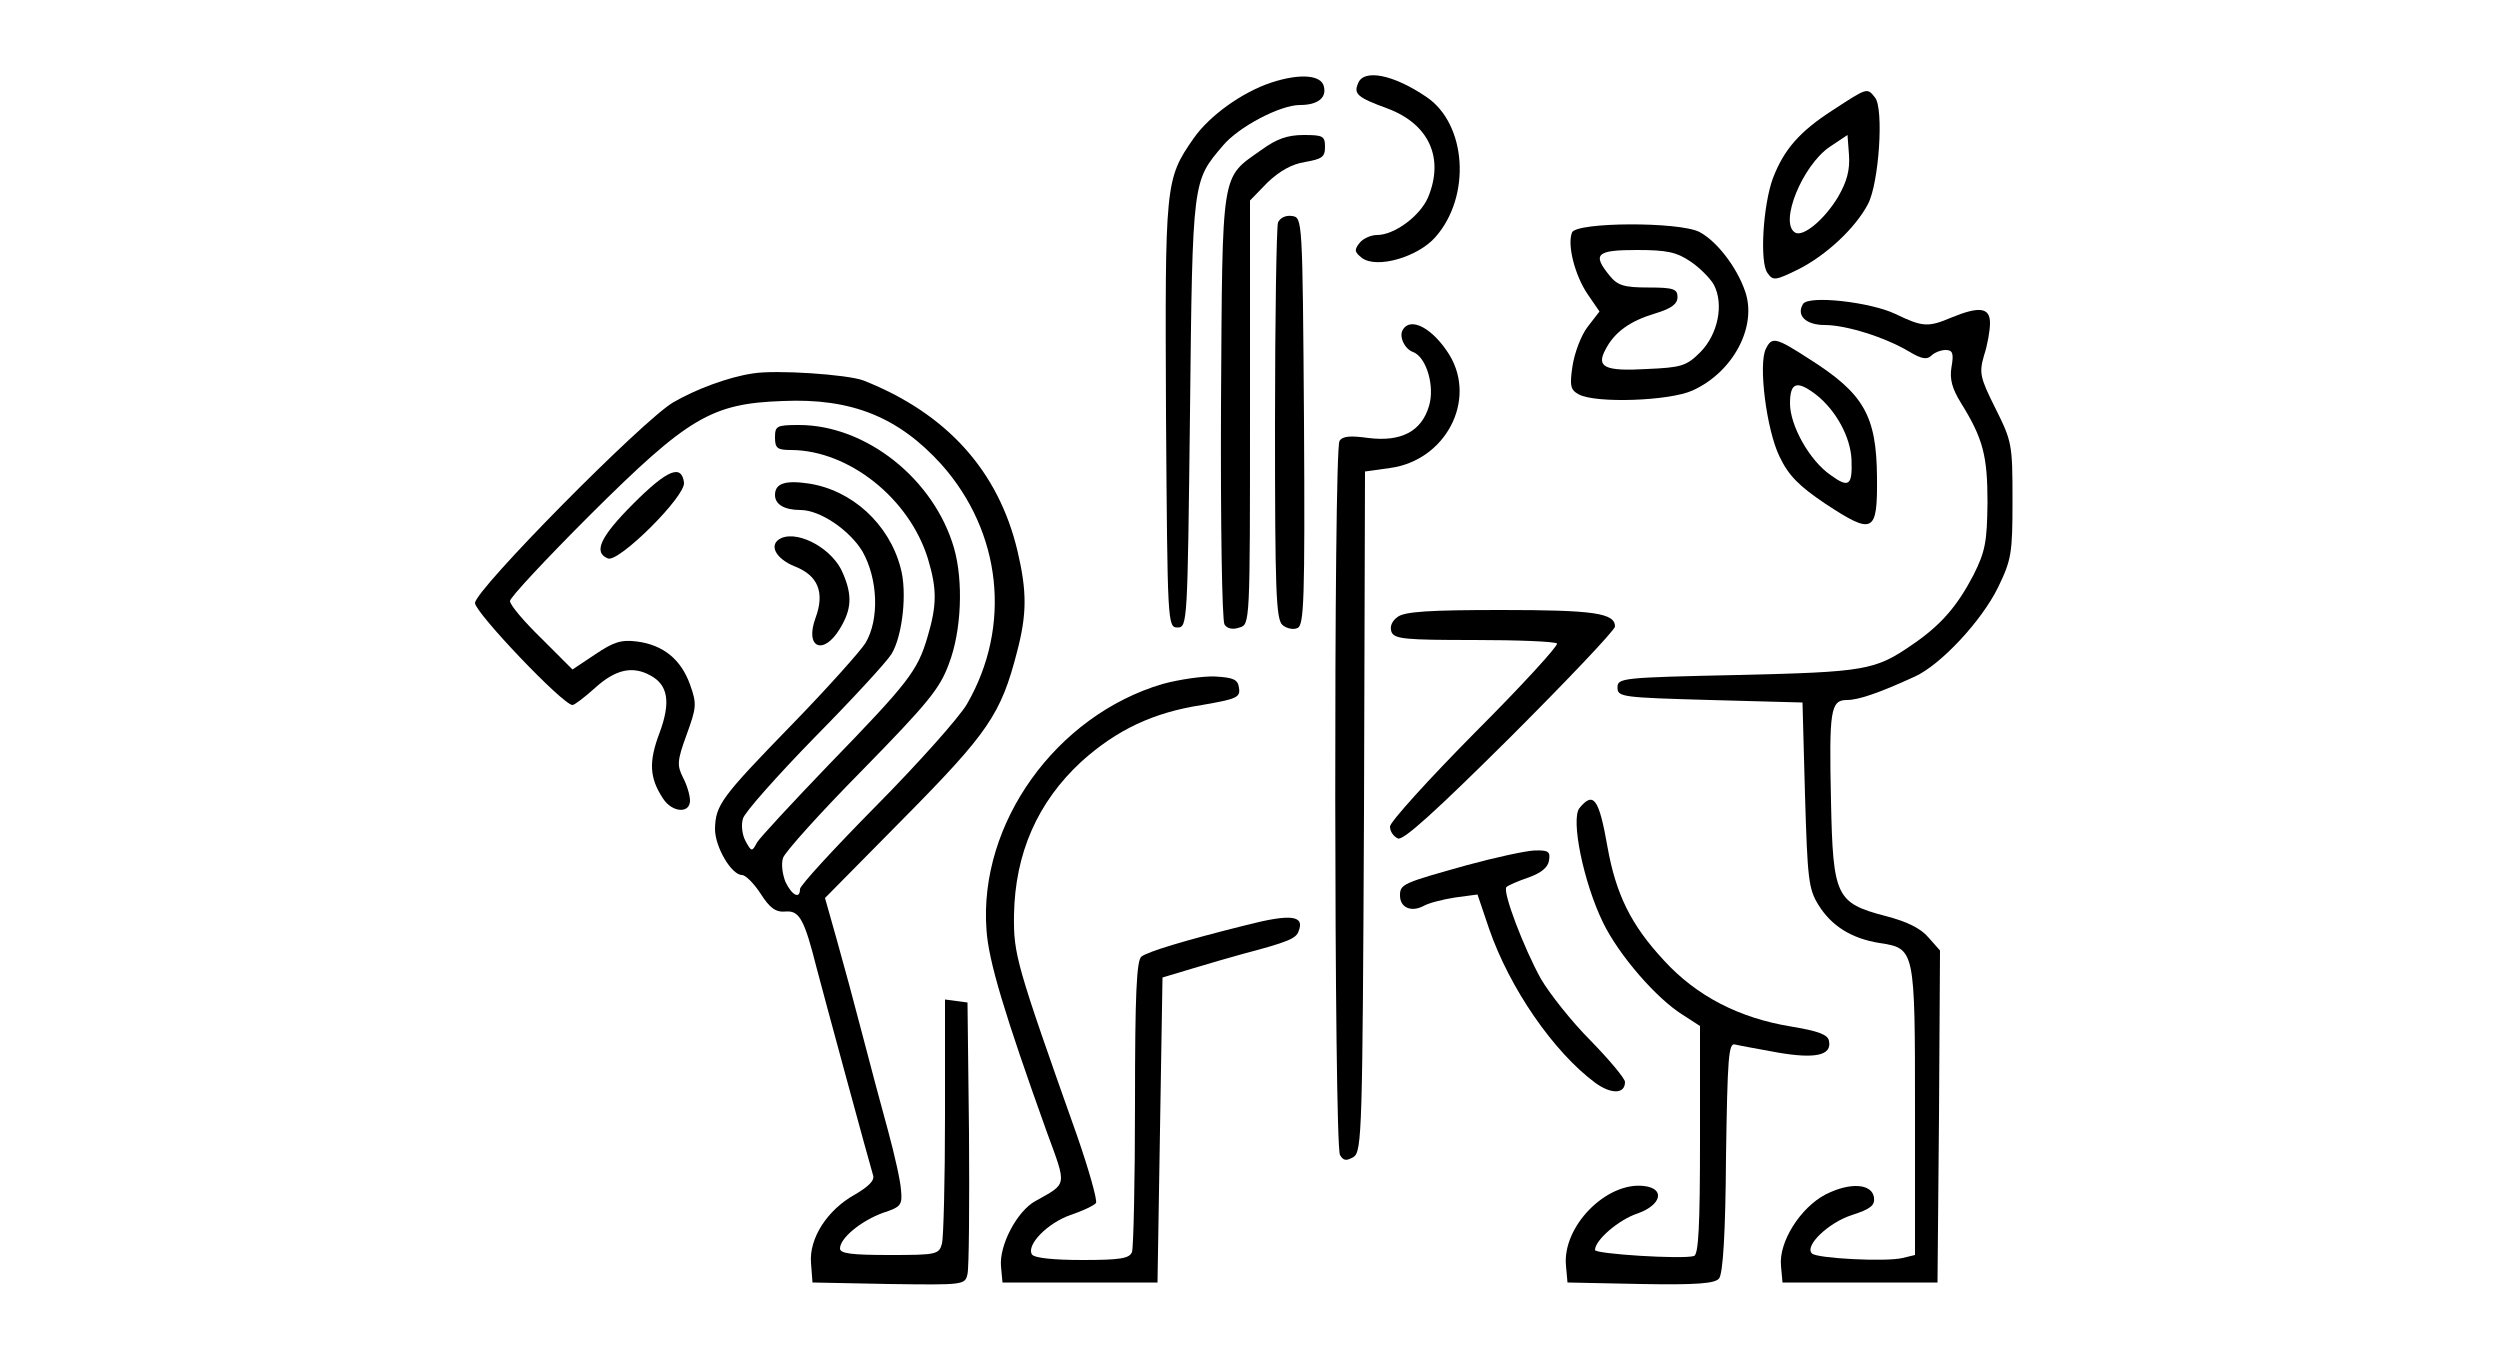
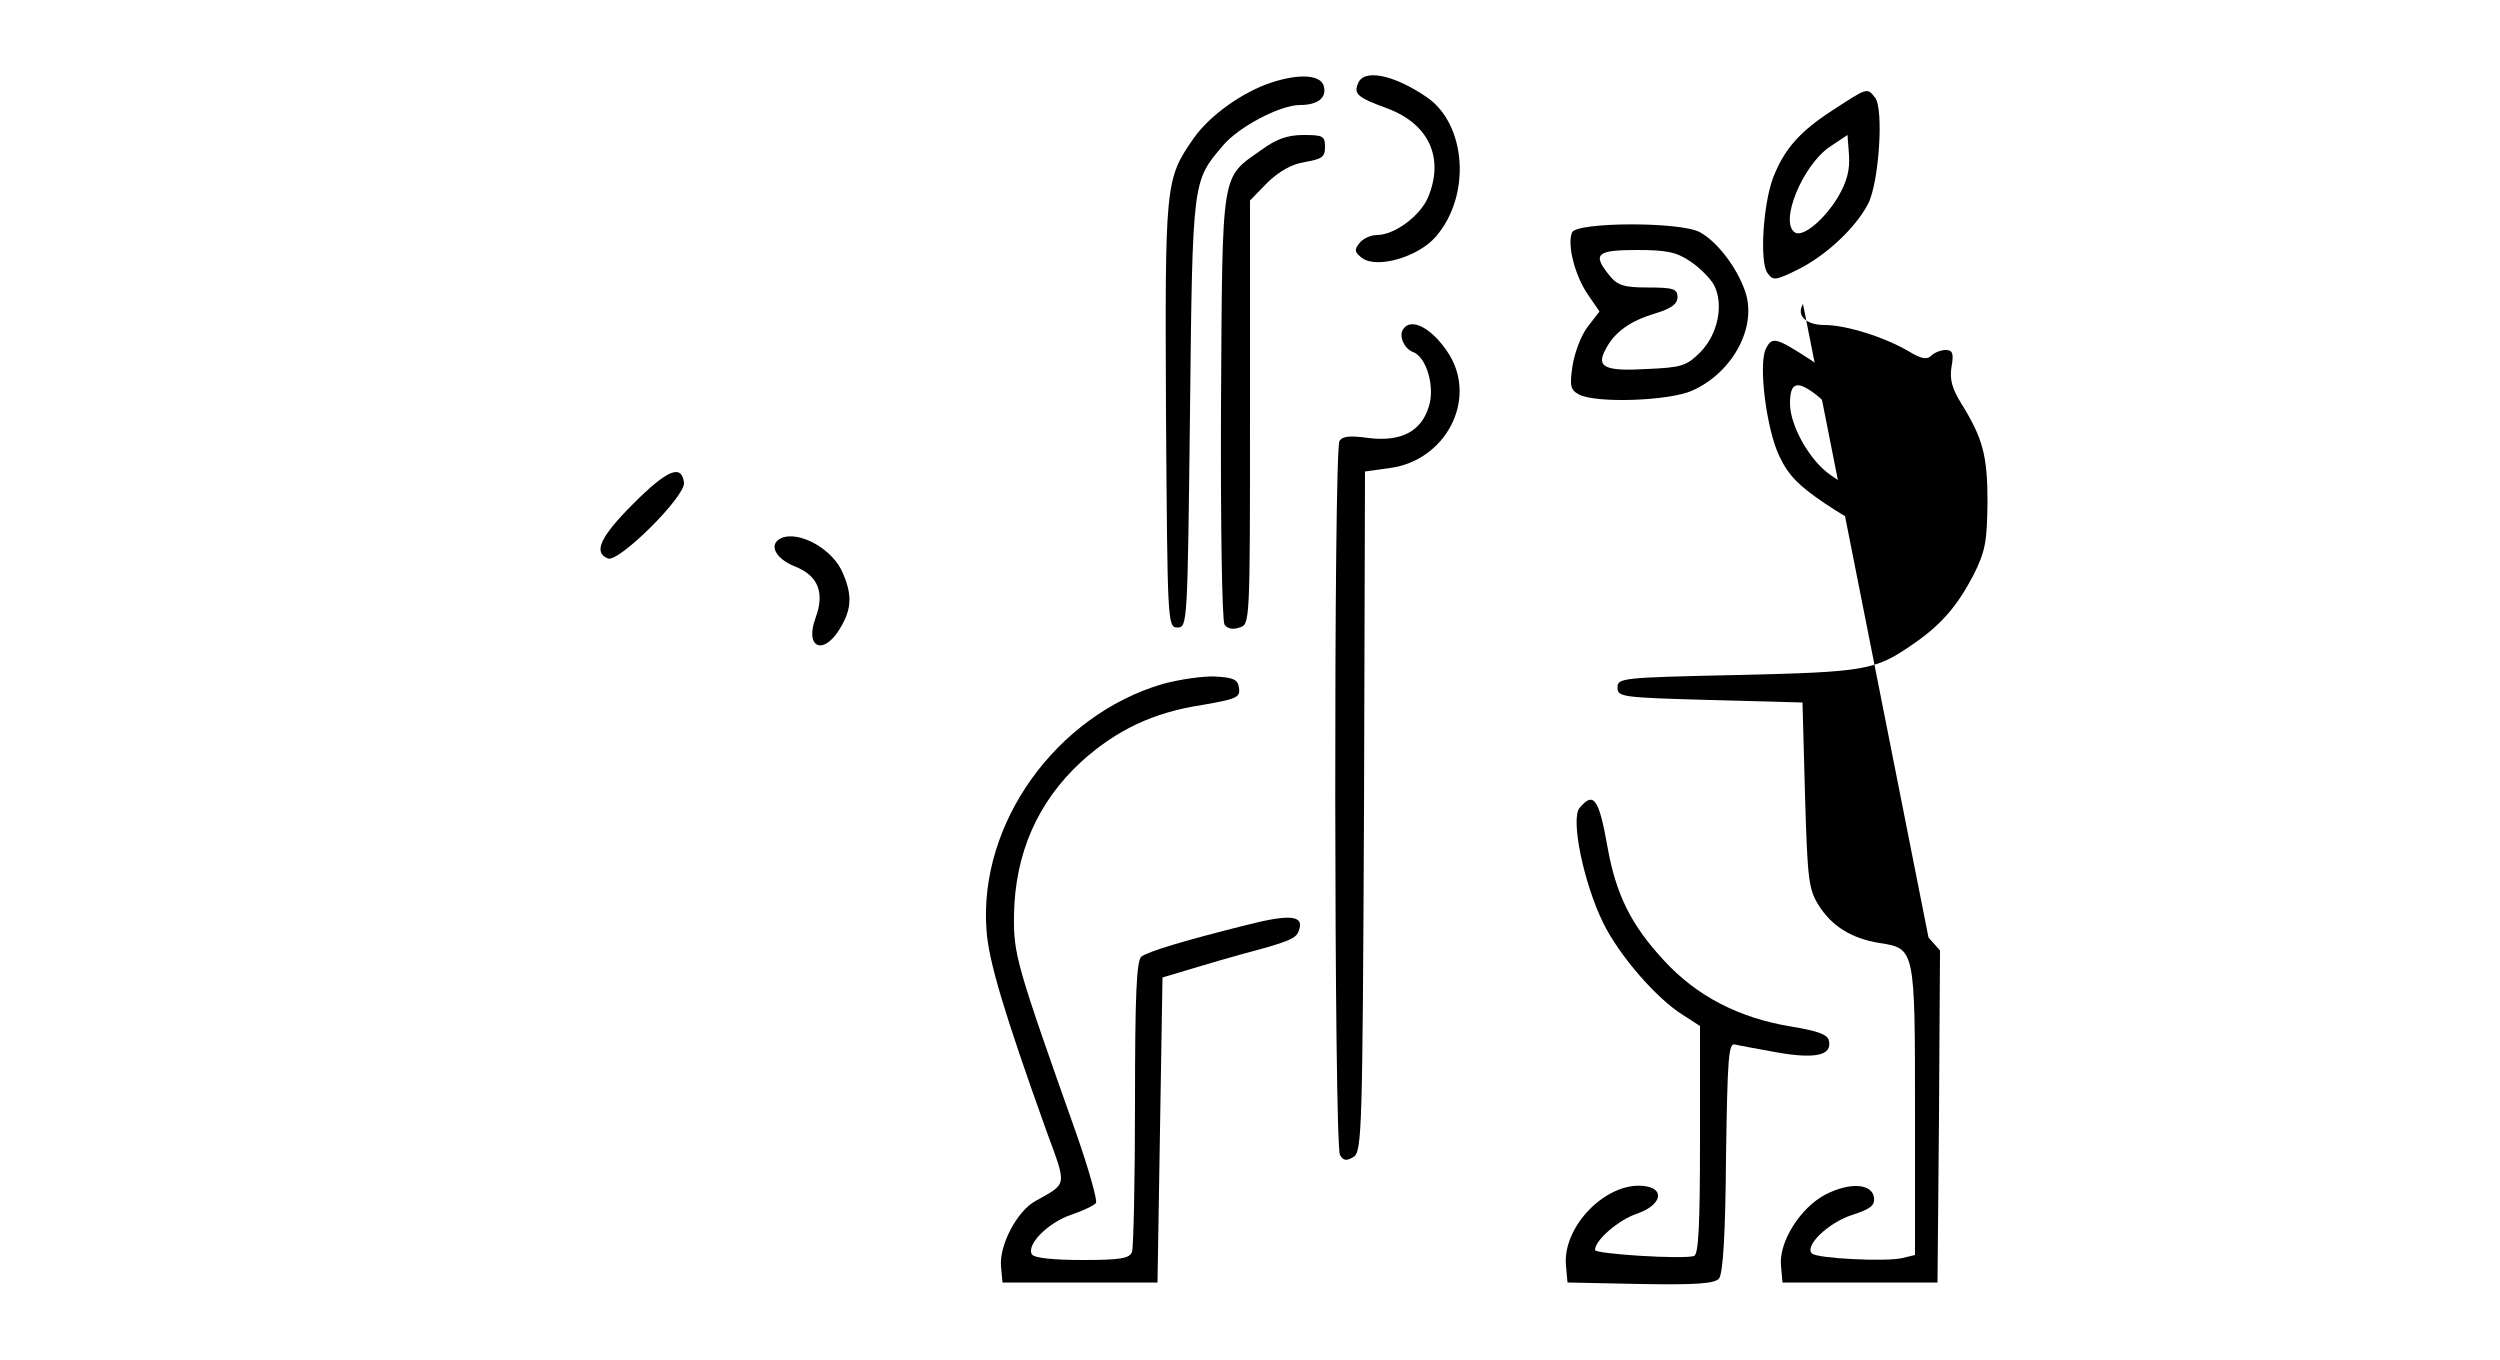
<svg xmlns="http://www.w3.org/2000/svg" version="1.0" width="500pt" height="272pt" viewBox="0 0 500 272" preserveAspectRatio="xMidYMid meet">
  <g transform="translate(0,272) scale(0.1,-0.1)" fill="#000000" stroke="none">
    <path d="M2543 2555 c-58 -19 -124 -66 -156 -112 -57 -82 -57 -90 -55 -553 3 -417 3 -425 23 -425 20 0 20 8 25 430 5 469 5 462 66 534 31 37 114 81 154 81 35 0 53 14 48 36 -4 24 -47 28 -105 9z" />
    <path d="M2716 2553 c-9 -21 -1 -28 59 -50 83 -31 114 -99 81 -178 -16 -37 -67 -75 -102 -75 -12 0 -28 -7 -35 -16 -11 -14 -10 -18 5 -30 30 -22 112 2 147 42 72 82 62 226 -18 280 -66 45 -126 57 -137 27z" />
    <path d="M3666 2500 c-67 -43 -98 -79 -120 -136 -20 -54 -27 -169 -11 -190 11 -16 16 -15 61 7 56 28 115 83 140 131 22 42 32 191 14 213 -16 20 -15 20 -84 -25z m10 -174 c-27 -45 -70 -81 -86 -71 -32 20 15 134 69 171 l36 24 3 -40 c2 -30 -4 -53 -22 -84z" />
    <path d="M2524 2421 c-83 -59 -79 -33 -82 -511 -1 -234 2 -431 7 -439 5 -8 16 -11 30 -6 21 6 21 7 21 430 l0 424 35 36 c24 23 49 37 75 41 34 6 40 10 40 30 0 22 -4 24 -43 24 -32 0 -54 -8 -83 -29z" />
-     <path d="M2556 2275 c-3 -9 -6 -191 -6 -405 0 -331 2 -389 15 -400 8 -7 22 -10 30 -6 13 5 15 56 13 413 -3 407 -3 408 -24 411 -13 2 -24 -4 -28 -13z" />
    <path d="M3144 2255 c-10 -25 6 -86 31 -123 l24 -35 -24 -31 c-13 -17 -26 -52 -30 -78 -6 -40 -4 -48 13 -57 34 -18 181 -13 227 8 82 37 130 129 105 199 -17 49 -57 100 -91 118 -41 21 -247 20 -255 -1z m237 -58 c18 -12 40 -34 47 -47 20 -39 8 -98 -27 -134 -28 -28 -38 -31 -107 -34 -85 -5 -102 4 -83 39 18 35 49 57 99 72 33 10 45 19 45 33 0 16 -8 19 -58 19 -49 0 -62 4 -78 24 -35 43 -26 51 55 51 59 0 79 -4 107 -23z" />
-     <path d="M3606 2112 c-14 -23 6 -42 43 -42 43 0 120 -24 169 -53 25 -15 36 -17 45 -8 6 6 19 11 28 11 14 0 17 -6 12 -34 -4 -24 1 -43 19 -72 44 -71 53 -105 53 -199 -1 -78 -4 -97 -28 -145 -33 -63 -65 -100 -122 -139 -75 -52 -95 -55 -350 -61 -232 -5 -240 -6 -240 -25 0 -19 8 -20 185 -25 l185 -5 5 -185 c5 -168 7 -188 27 -220 26 -42 66 -67 122 -76 71 -11 71 -11 71 -336 l0 -288 -25 -6 c-32 -8 -171 -1 -181 9 -16 15 33 62 80 77 37 12 46 19 44 35 -4 28 -48 31 -97 6 -50 -26 -94 -95 -89 -143 l3 -33 155 0 155 0 3 332 2 332 -23 26 c-15 18 -43 32 -86 43 -99 26 -105 39 -109 229 -4 183 -1 203 32 203 23 0 64 14 136 47 52 24 133 111 166 178 27 56 29 68 29 175 0 111 -1 117 -34 183 -31 62 -33 71 -23 106 7 21 12 50 12 65 0 31 -21 34 -77 11 -47 -20 -58 -19 -112 7 -50 24 -174 38 -185 20z" />
+     <path d="M3606 2112 c-14 -23 6 -42 43 -42 43 0 120 -24 169 -53 25 -15 36 -17 45 -8 6 6 19 11 28 11 14 0 17 -6 12 -34 -4 -24 1 -43 19 -72 44 -71 53 -105 53 -199 -1 -78 -4 -97 -28 -145 -33 -63 -65 -100 -122 -139 -75 -52 -95 -55 -350 -61 -232 -5 -240 -6 -240 -25 0 -19 8 -20 185 -25 l185 -5 5 -185 c5 -168 7 -188 27 -220 26 -42 66 -67 122 -76 71 -11 71 -11 71 -336 l0 -288 -25 -6 c-32 -8 -171 -1 -181 9 -16 15 33 62 80 77 37 12 46 19 44 35 -4 28 -48 31 -97 6 -50 -26 -94 -95 -89 -143 l3 -33 155 0 155 0 3 332 2 332 -23 26 z" />
    <path d="M2806 2061 c-9 -13 3 -39 20 -45 27 -10 44 -69 32 -108 -15 -51 -56 -72 -121 -64 -36 5 -52 4 -58 -6 -12 -19 -11 -1409 1 -1428 7 -12 13 -12 27 -4 17 11 18 52 21 691 l2 680 50 7 c111 15 174 135 119 226 -33 53 -77 77 -93 51z" />
    <path d="M3532 2023 c-16 -30 1 -163 27 -216 18 -38 39 -59 91 -94 97 -64 105 -59 104 52 -1 124 -26 168 -137 238 -65 42 -73 44 -85 20z m101 -93 c39 -31 68 -84 70 -129 2 -52 -5 -58 -42 -31 -42 29 -81 99 -81 143 0 43 14 47 53 17z" />
-     <path d="M1505 1973 c-48 -7 -115 -32 -159 -58 -61 -36 -396 -375 -396 -401 0 -19 176 -204 195 -204 4 0 25 16 46 35 40 36 74 44 110 24 35 -19 41 -53 18 -115 -22 -58 -20 -90 7 -131 18 -28 54 -31 54 -4 0 10 -6 31 -14 46 -12 24 -12 33 7 85 20 55 21 62 7 101 -18 50 -53 79 -106 86 -32 4 -47 -1 -84 -26 l-45 -30 -62 62 c-35 34 -63 67 -63 75 0 7 72 84 160 172 197 196 243 223 386 228 137 6 231 -32 317 -127 120 -135 141 -323 51 -479 -15 -26 -96 -117 -180 -202 -85 -86 -154 -161 -154 -168 0 -21 -16 -13 -29 14 -6 15 -9 36 -5 48 3 11 75 91 159 176 131 134 155 163 173 213 25 65 29 165 10 231 -40 138 -176 246 -310 246 -45 0 -48 -2 -48 -25 0 -22 5 -25 33 -25 115 -1 236 -97 273 -218 18 -60 18 -92 -1 -156 -20 -68 -38 -91 -197 -255 -73 -76 -138 -146 -144 -156 -10 -19 -11 -19 -23 3 -7 13 -9 33 -5 45 3 12 68 85 143 162 76 77 145 152 154 167 22 36 32 124 18 173 -23 87 -97 155 -184 168 -47 7 -67 0 -67 -23 0 -19 19 -30 51 -30 39 0 98 -40 124 -83 31 -55 34 -136 6 -183 -10 -16 -76 -90 -147 -163 -142 -146 -153 -161 -154 -209 0 -36 33 -92 54 -92 7 0 24 -17 37 -37 19 -30 31 -38 51 -36 27 2 37 -17 61 -112 13 -50 107 -396 113 -415 4 -11 -9 -23 -36 -39 -56 -31 -92 -88 -88 -137 l3 -39 152 -3 c151 -2 153 -2 158 20 3 13 4 140 3 283 l-3 260 -22 3 -23 3 0 -233 c0 -128 -3 -243 -6 -255 -6 -22 -11 -23 -105 -23 -76 0 -99 3 -99 13 0 21 42 55 85 71 37 12 40 16 37 46 -1 18 -13 71 -26 119 -13 47 -36 133 -51 191 -15 58 -38 143 -51 189 l-24 85 158 160 c169 171 194 208 226 332 20 76 20 121 1 202 -38 160 -141 275 -308 341 -31 12 -176 22 -222 14z" />
    <path d="M1267 1713 c-67 -67 -81 -98 -51 -110 22 -8 156 125 152 152 -5 37 -33 26 -101 -42z" />
    <path d="M1563 1644 c-27 -12 -13 -41 27 -57 46 -18 60 -52 41 -103 -22 -60 16 -76 49 -21 23 38 25 66 6 110 -19 48 -87 86 -123 71z" />
-     <path d="M2795 1486 c-11 -8 -16 -19 -12 -30 6 -14 27 -16 165 -16 87 0 162 -3 166 -7 3 -4 -70 -84 -164 -178 -93 -94 -170 -179 -170 -188 0 -10 7 -20 16 -24 11 -4 75 54 225 203 115 115 209 214 209 221 0 27 -43 33 -227 33 -143 0 -194 -3 -208 -14z" />
    <path d="M2325 1352 c-213 -63 -368 -279 -352 -492 4 -62 36 -168 121 -405 40 -109 41 -101 -23 -137 -37 -20 -73 -89 -69 -131 l3 -32 155 0 155 0 5 305 5 305 60 18 c33 10 78 23 100 29 91 24 107 31 112 45 13 32 -14 36 -104 13 -128 -32 -196 -53 -210 -63 -10 -7 -13 -78 -13 -292 0 -156 -3 -290 -6 -299 -5 -13 -24 -16 -99 -16 -58 0 -96 4 -101 11 -12 19 31 63 77 79 24 8 47 19 51 24 3 5 -14 66 -38 135 -122 344 -127 362 -126 441 2 123 47 226 135 307 70 63 143 98 241 113 69 12 77 15 74 34 -2 17 -11 21 -48 23 -25 1 -72 -6 -105 -15z" />
    <path d="M3159 1104 c-18 -22 8 -149 47 -229 32 -66 108 -153 160 -185 l34 -22 0 -228 c0 -173 -3 -229 -12 -232 -23 -7 -198 4 -198 12 0 20 48 61 85 73 48 17 56 50 13 55 -75 9 -164 -81 -156 -160 l3 -33 146 -3 c113 -2 149 1 157 11 8 9 13 92 14 243 3 198 5 229 18 225 8 -2 47 -9 85 -16 75 -13 109 -6 103 23 -2 13 -22 20 -76 29 -104 17 -189 61 -254 132 -66 71 -96 132 -113 227 -17 97 -28 112 -56 78z" />
-     <path d="M2935 990 c-129 -36 -135 -38 -135 -61 0 -24 22 -34 47 -21 10 6 38 13 63 17 l45 6 23 -68 c41 -119 129 -247 213 -309 32 -23 59 -22 59 2 0 7 -31 44 -69 83 -38 38 -82 94 -99 123 -34 61 -78 176 -69 184 3 3 23 12 44 19 25 9 39 20 41 34 3 18 -1 21 -30 20 -18 -1 -78 -14 -133 -29z" />
  </g>
</svg>